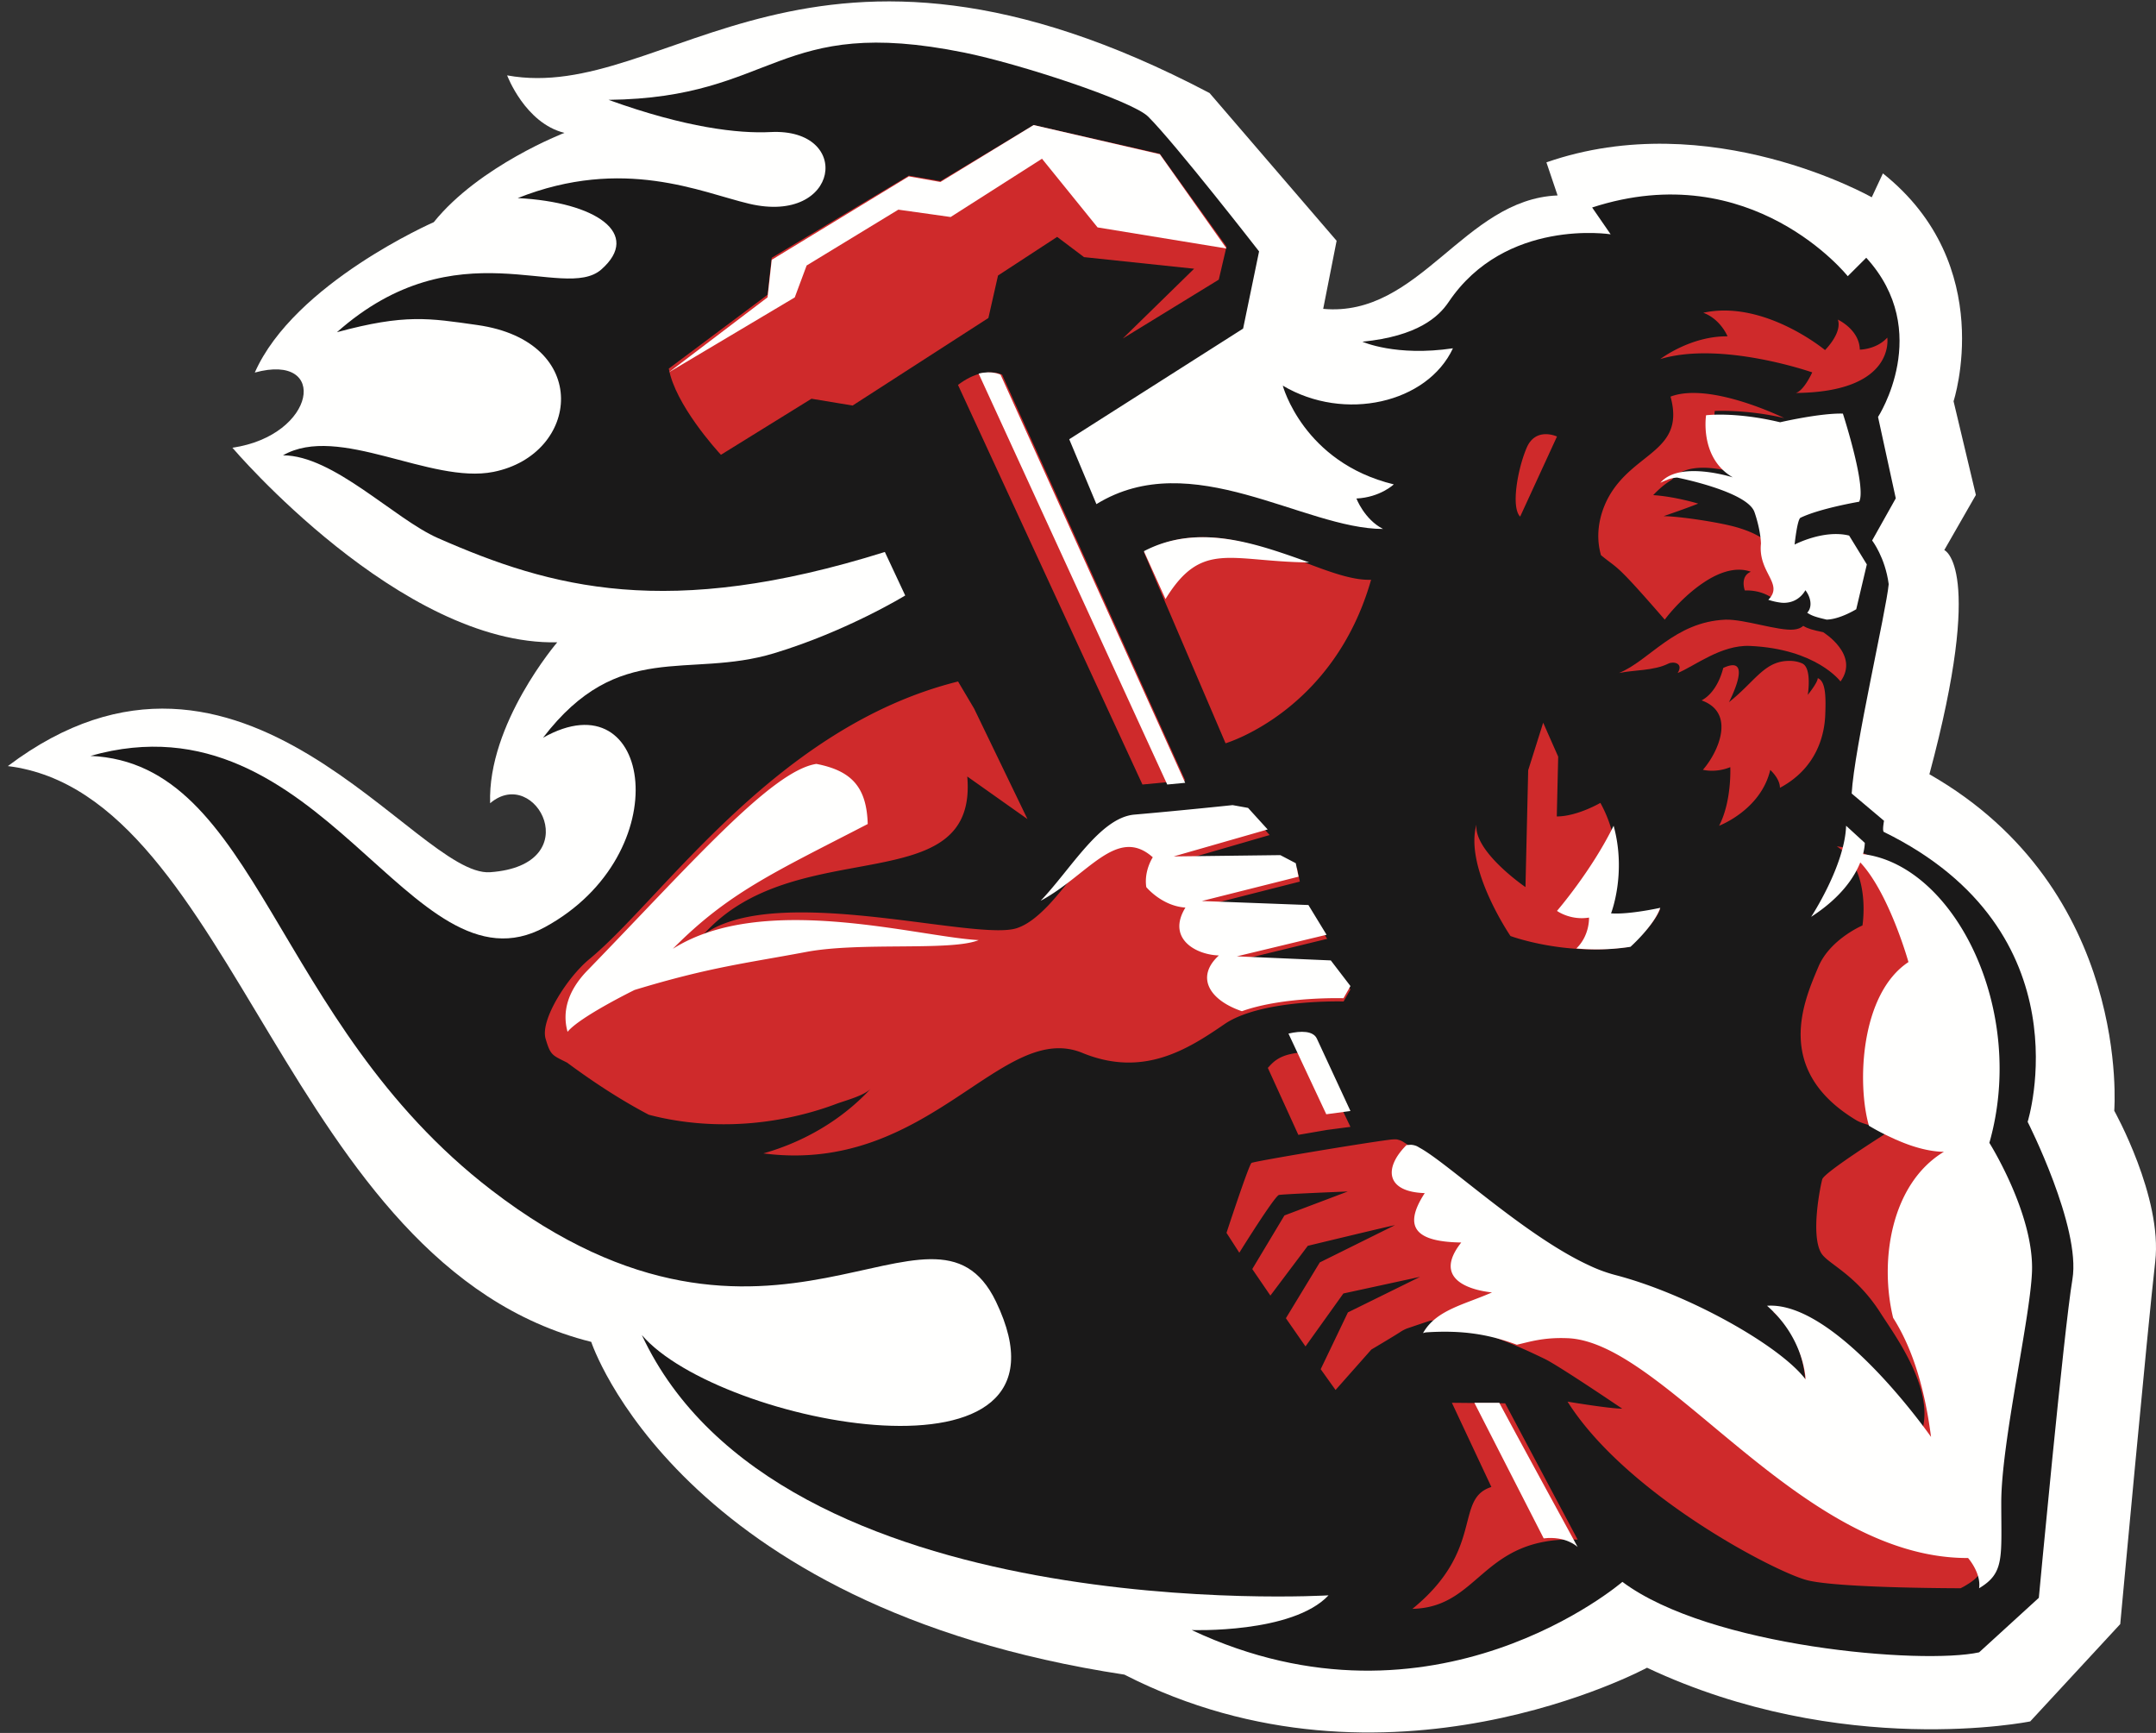
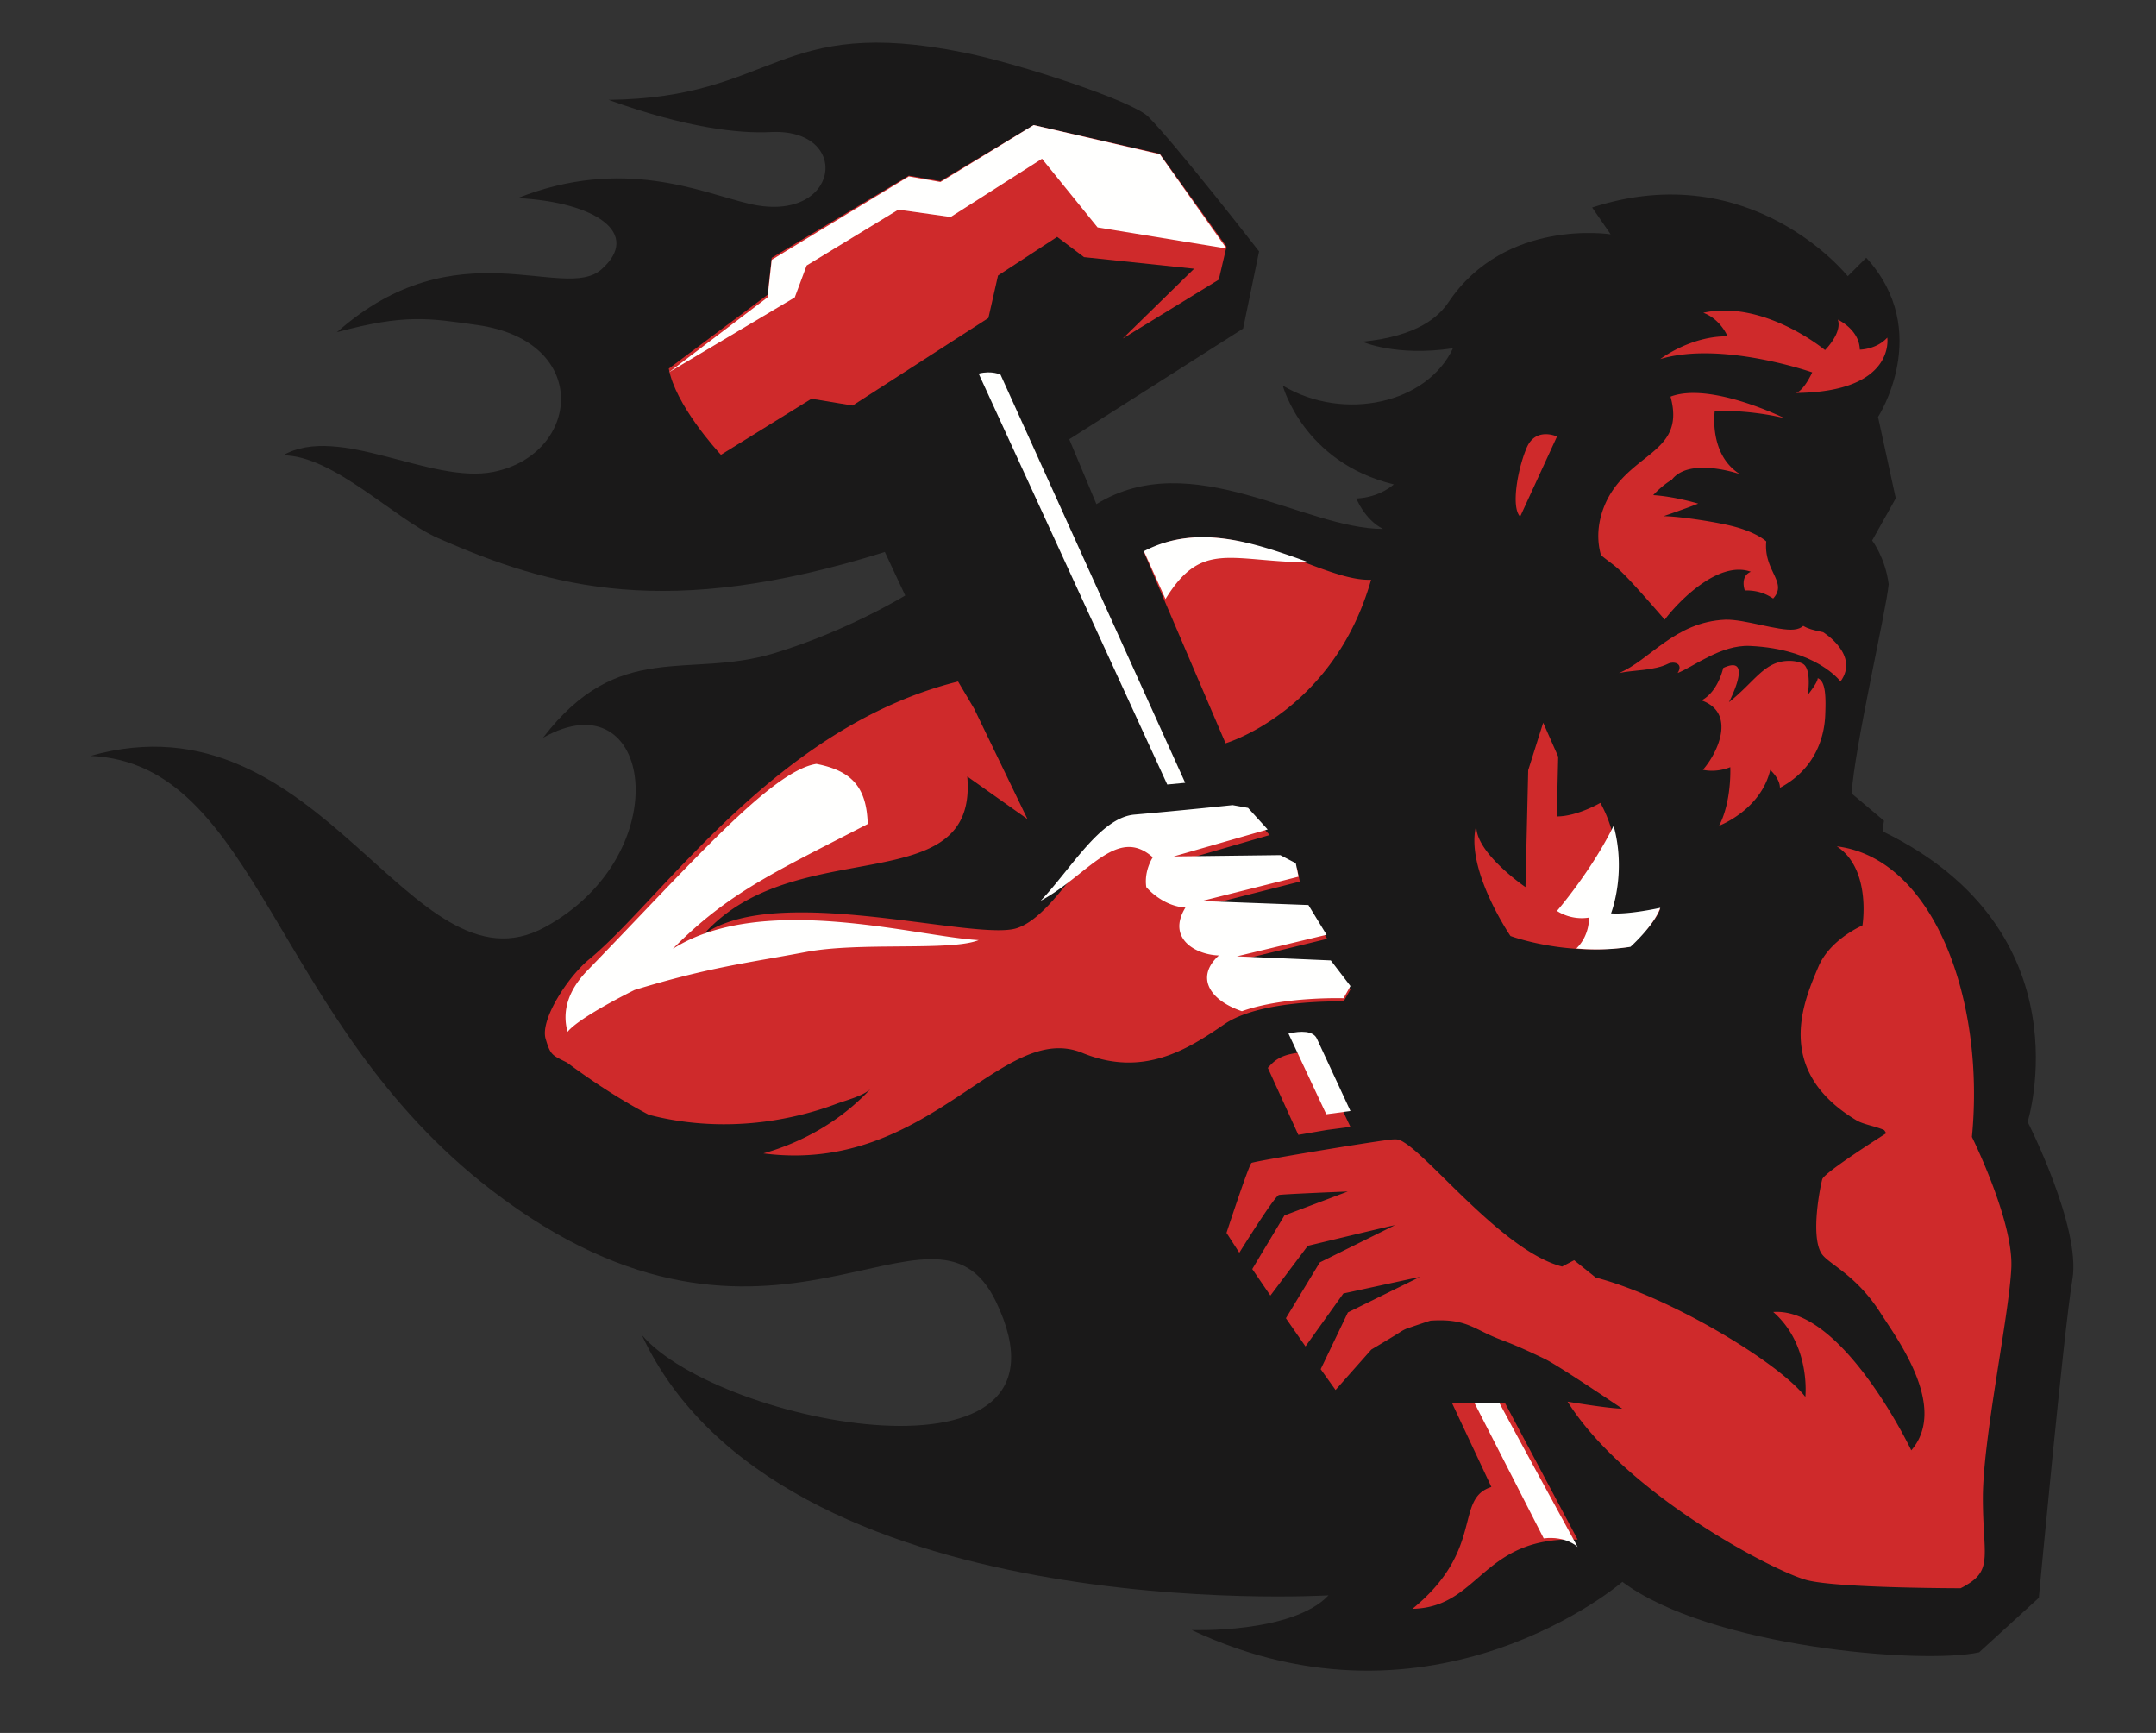
<svg xmlns="http://www.w3.org/2000/svg" width="168" height="135" viewBox="0 0 168 135">
  <rect x="0" y="0" width="168" height="135" fill="#333333" stroke="none" />
  <g fill="none" fill-rule="evenodd">
-     <path fill="#FFFFFE" d="M.61 59.681c18.268-13.78 31.794 8.682 37.582 8.267 7.665-.546 3.556-8.404 0-5.374-.21-6.199 5.23-12.537 5.23-12.537C31.218 50.311 18.11 34.88 18.11 34.88c6.554-.966 7.53-7.443 1.744-5.857C22.921 22.062 33.8 17.308 33.8 17.308c3.554-4.407 10.18-6.957 10.18-6.957-3.069-.758-4.463-4.479-4.463-4.479 12.48 2.274 23.567-15.02 54.735 1.377l9.9 11.508-1.046 5.304c7.53.689 10.949-8.543 18.264-8.836l-.87-2.577c12.749-4.438 25.351 2.721 25.351 2.721l.87-1.861c8.982 7.157 5.505 17.75 5.505 17.75l1.739 7.3-2.462 4.294s3.185 1.29-1.16 17.464c15.791 9.018 14.404 26.213 14.404 26.213s3.772 6.745 3.193 11.756c-.58 5.01-2.726 28.235-2.726 28.235l-7.015 7.582s-14.65 2.975-29.86-4.182c0 0-20.298 10.987-40.725.536-34.803-5.287-41.544-25.921-41.544-25.921C22.19 98.565 18.46 61.88.61 59.68" />
    <path fill="#1A1919" d="M68.949 43l1.587 3.39s-4.54 2.783-10.218 4.5c-6.727 2.034-12.094-1.132-18.005 6.583 8.53-4.827 10.61 9.062.14 14.759C31.986 77.93 25.086 53.765 7.048 58.887c13.085.578 14.144 20.681 31.237 33.818 22.033 16.93 34.385-1.567 39.325 8.698 7.32 15.218-21.58 9.63-27.596 2.6 10.662 22.884 53.508 20.278 53.508 20.278-2.811 2.993-10.663 2.704-10.663 2.704 18.903 8.883 33.562-3.754 33.562-3.754 6.808 5.087 23.367 6.463 27.797 5.49l4.652-4.247s1.94-20.761 2.618-24.818c.678-4.054-3.49-12.262-3.49-12.262s4.666-14.802-11.205-22.585c-.14-.07.014-.868.014-.868l-2.52-2.124c.192-3.477 2.696-14.25 2.885-16.309-.276-2.09-1.291-3.403-1.291-3.403l1.842-3.284-1.382-6.34s4.324-6.657-.918-12.402l-1.442 1.438s-7.469-9.4-19.918-5.353l1.442 2.089s-8.2-1.298-12.628 5.279c-.777 1.153-2.41 2.658-6.714 3.088 0 0 2.601 1.177 7.053.513-1.987 4.265-8.447 5.766-13.26 2.908 0 0 1.59 5.98 8.651 7.694 0 0-1.058 1.011-2.912 1.1 0 0 .618 1.626 2.074 2.373-6.18 0-14.92-6.505-22.334-1.934l-2.118-5.055 13.549-8.62 1.244-6.013S91.592 11.2 89.47 9.087c-1.243-1.24-10.06-4.128-14.343-4.992-14.67-2.968-14.6 3.538-27.71 3.683 6.03 2.18 10.15 2.637 12.619 2.51 6.447-.329 5.41 7.256-1.665 5.583-3.744-.884-9.79-3.706-18.029-.44 6.116.314 9.672 2.779 6.519 5.558-2.935 2.588-11.253-3.4-20.606 4.89 5.327-1.442 7.178-1.09 10.933-.56 8.972 1.268 8.014 10.093 1.262 11.442-4.905.98-12.055-3.778-16.399-1.29 3.925 0 8.674 4.95 12.063 6.442C42.954 45.806 52.02 48.311 68.95 43" />
    <path fill="#CF2A2B" d="M139.029 32.569s-5.765-2.849-8.857-1.671c1.17 4.286-2.842 4.282-4.811 7.796-.366.657-1.209 2.463-.608 4.557 1.405 1.158 1.027.48 4.968 5.021.492-.663 1.667-1.992 3.057-2.907.552-.37 1.134-.665 1.723-.835.652-.186 1.307-.214 1.93.011-.877.363-.472 1.455-.472 1.455 1.14-.026 1.812.37 2.209.631 1.168-1.274-.76-2.134-.537-4.449v-.01c-.002.003-.002.01-.002.01s-.756-.748-2.817-1.235c-1.228-.295-3.863-.712-5.178-.734 0 0 1.668-.566 2.694-.976 0 0-1.792-.55-3.505-.661 0 0 .638-.718 1.448-1.201a.01.01 0 0 0 .006-.004c.405-.524 1.025-.779 1.7-.878 1.638-.237 3.6.448 3.6.448-2.455-1.537-1.958-4.922-1.958-4.922s2.477-.136 5.41.554" />
-     <path fill="#FFFFFE" d="M145.467 43.97l-1.378-2.247c-1.982-.493-4.25.7-4.25.7s.203-1.964.461-2.089c1.515-.732 4.568-1.249 4.568-1.249.129-.235.14-.69.086-1.25l-.005-.057c-.216-2.065-1.348-5.558-1.348-5.558h-.002c-1.785-.047-4.888.675-4.888.675-3.499-.837-5.77-.546-5.77-.546s-.531 3.33 2.086 4.84c0 0-2.09-.673-3.838-.44-.718.097-1.378.35-1.811.865a4.143 4.143 0 0 1 .517-.225c.041-.016.081-.04.124-.054.222-.073.446-.12.668-.13 0 0 5.445 1.069 6.022 2.68.134.371.474 1.48.508 2.453v.009c-.236 2.278 1.817 3.124.574 4.377a4.962 4.962 0 0 0 .921.216c.269.041.496.021.704-.021.892-.18 1.262-.939 1.262-.939l.002.004v-.002c.433.556.56 1.315.14 1.75.37.251.725.352 1.525.54 0 0 .001-.002.004-.002l-.004-.001c1.035-.026 2.297-.808 2.297-.808l.825-3.49" />
    <path fill="#CF2A2B" d="M134.28 52.033c-.286 1.13-.876 2.1-1.689 2.529 2.702.972 1.287 4.056.105 5.405 0 0 .963.269 2.132-.204 0 0 .125 2.655-.872 4.564 0 0 3.248-1.221 3.985-4.346 0 0 .756.663.755 1.391 3.048-1.627 3.48-4.406 3.53-5.663.049-1.257.072-2.647-.587-2.88 0 0 .075.229-.773 1.304 0 0 .344-2.1-.434-2.45-.302-.136-.704-.234-1.278-.189-1.74.137-2.484 1.668-4.43 3.206 0 0 1.994-3.798-.443-2.667m5.647-21.42c.641-.168 1.285-1.604 1.285-1.604s-7.062-2.472-11.841-1.036c0 0 2.352-1.805 5.241-1.772 0 0-.533-1.335-1.89-1.837 4.744-1.034 9.487 2.907 9.487 2.907s1.356-1.335.999-2.372c0 0 1.676.769 1.712 2.338 0 0 1.284 0 2.14-.935 0 0 .678 4.243-7.133 4.31m-34.699 46.47l-.533.935s-4.566-.14-7.72.996c-.58.21-1.107.458-1.556.766-2.878 1.972-6.295 4.153-10.986 2.283-6.357-2.74-11.98 9.48-24.95 7.79 3.203-.908 6.156-2.643 8.383-5.06-.526.565-1.943.922-2.67 1.191-.947.357-1.91.653-2.891.888-3.48.849-7.16.955-10.675.223-.359-.074-.719-.161-1.078-.255-1.985-1.043-4.103-2.382-6.364-4.059-1.155-.585-1.287-.544-1.673-1.857-.445-1.473 1.734-4.85 3.43-6.222 5.652-4.671 14.526-18.087 28.708-21.612l1.252 2.112 4.156 8.606-4.691-3.318c.853 9.85-13.432 4.253-20.577 12.34a6.76 6.76 0 0 1 1.694-.901c5.465-2.072 15.64.269 20.546.517.947.049 1.694.021 2.179-.133.85-.27 1.659-.936 2.47-1.777 2.309-2.443 4.51-6.392 7.123-6.627 3.522-.304 7.464-.727 7.464-.727l1.175.216 1.489 1.655-7.14 2.071 8.102-.1 1.175.618.214 1.038-7.36 1.87 8.107.308 1.384 2.281-6.82 1.662 7.138.31 1.495 1.972m1.61-31.918c-2.921 10.263-11.34 12.74-11.34 12.74l-4.683-10.94-1.682-3.957c4.341-2.42 9.011-.513 12.852.929 1.864.703 3.522 1.286 4.853 1.228m22.533 25.64c-.526 1.377-2.44 2.96-2.44 2.96a19.546 19.546 0 0 1-4.433.125c-2.83-.235-4.8-.972-4.8-.972s-3.608-5.292-2.651-8.68c-.212 2.12 3.82 4.87 3.82 4.87l.212-9.104 1.168-3.704 1.169 2.647-.109 4.657c1.593 0 3.396-1.057 3.396-1.057.38.686.653 1.365.847 2.028 1.078 3.623-.21 6.65-.21 6.65 1.489.104 4.03-.42 4.03-.42m-8.047-36.798s-1.656-.778-2.363.878c-.707 1.656-1.234 4.639-.507 5.361l2.87-6.24m-16.095 53.78l-1.82.238-2.24.385-2.378-5.218c.286-.291.662-.83 1.767-1.075.95-.213 1.862-.207 2.14.37.594 1.24 2.531 5.3 2.531 5.3m4.829 37.548c5.289-.115 5.381-5.674 12.876-5.393l-5.65-10.62-4.15-.04 3.078 6.559c-2.931.929-.469 4.86-6.154 9.494" />
    <path fill="#CF2A2B" d="M140.513 48.757c-.164.152-.395.252-.728.286-1.198.126-3.861-.813-5.332-.77-3.985.17-5.91 3.188-8.3 4.156 1.158-.246 2.717-.166 3.854-.735.38-.187 1.207-.044.72.735 1.305-.527 3.383-2.208 5.626-2.11 5.193.23 7.063 2.77 7.063 2.77 1.507-2.077-1.324-3.822-1.357-3.842h-.004c-.808-.17-1.167-.263-1.542-.49" />
    <path fill="#FFFFFE" d="M76.258 73.237c-2.151.878-9.189.125-13.428.92-4.736.89-7.533 1.184-13.381 2.962 0 0-4.279 2.095-5.223 3.262-.434-1.549.004-3.19 1.542-4.773 8.049-8.283 14.358-15.57 17.846-16.098 2.753.533 3.917 1.814 4.001 4.683-7.338 3.795-10.842 5.336-15.188 9.723 7.014-4.446 19.016-.944 23.83-.679m28.972 3.58l-.542.947s-4.682-.148-7.915 1.012c-2.585-.88-3.612-2.692-1.794-4.344-1.842-.056-4.072-1.345-2.608-3.729-1.842-.124-3.05-1.596-3.05-1.596-.19-1.283.507-2.321.507-2.321-2.798-2.491-5.07 1.424-8.74 3.389 2.37-2.476 4.627-6.476 7.305-6.715 3.611-.313 7.654-.739 7.654-.739l1.205.216 1.527 1.68-7.325 2.101 8.312-.102 1.203.63.217 1.05-7.54 1.896 8.309.312 1.414 2.317-6.99 1.68 7.321.318 1.53 1.997m-3.219-33.001c-6.17-.066-8.368-1.753-11.193 2.852l-1.683-3.727c4.349-2.28 9.028-.483 12.876.875m27.362 26.905c-.5 1.414-2.321 3.038-2.321 3.038a17.251 17.251 0 0 1-4.218.13c1.058-1.026.986-2.406.986-2.406-1.465.235-2.495-.521-2.495-.521s2.697-3.12 4.412-6.634c1.026 3.718-.2 6.826-.2 6.826 1.417.106 3.836-.433 3.836-.433" />
-     <path fill="#CF2A2B" d="M92.353 60.797l-1.386.133-1.945.186-14.374-31.13c.653-.496 1.246-.761 1.744-.883 1.051-.258 1.693.086 1.693.086l14.268 31.608" />
    <path fill="#FFFFFE" d="M77.965 29.191l14.388 31.792-1.399.133-14.696-32.012c1.059-.261 1.707.087 1.707.087m27.264 57.358l-1.882.254-2.947-6.285c.983-.227 1.925-.22 2.213.392.614 1.32 2.616 5.639 2.616 5.639m17.705 33.968s-.888-.885-2.646-.674l-5.402-10.564h1.94c.634 1.204 6.108 11.238 6.108 11.238" />
    <path fill="#CF2A2B" d="M52.115 28.714c.496 2.8 3.736 6.366 4.062 6.715l7.055-4.367 3.206.53 10.58-6.82.75-3.309 4.608-3.01 2.094 1.578 8.578.904-5.561 5.437 7.483-4.587.602-2.572-5.194-7.233-9.836-2.238-7.263 4.368-2.463-.426-10.684 6.4-.321 2.876-7.696 5.754" />
    <path fill="#FFFFFE" d="M95.572 19.359l-10.047-1.644-4.331-5.35-7.119 4.541-1.342-.19L70 16.333l-7.145 4.349-.926 2.487-9.814 5.838 7.695-5.843.324-2.923 10.683-6.498 2.463.434 7.262-4.435 9.835 2.273 5.195 7.344" />
    <path fill="#CF2A2B" d="M154.509 116.695c0 4.336.782 5.554-1.228 6.748a4.634 4.634 0 0 1-.51.285s-9.46 0-11.936-.622c-2.487-.623-14.119-6.675-18.688-13.915 0 0 3.258.547 4.258.547 0 0-4.954-3.358-6.047-3.881-1.219-.588-2.301-1.078-3.342-1.464-2.186-.809-2.662-1.7-5.534-1.513-.076.007-1.723.57-1.815.603h-.01a2.721 2.721 0 0 0-.513.263c-.485.321-2.286 1.387-2.286 1.387l-2.789 3.15-1.157-1.62 2.121-4.425 5.624-2.77-5.978 1.297-2.952 4.125-1.527-2.197 2.64-4.347 5.852-2.9c-.277.033-6.785 1.606-6.785 1.606l-2.915 3.876-1.412-2.066 2.506-4.176 4.936-1.867s-5.022.202-5.36.27c-.335.066-3.092 4.501-3.092 4.501l-.998-1.548s1.74-5.312 1.949-5.447c.185-.126 8.718-1.557 10.835-1.817.143-.018.343-.025.453-.018h.042c.017.003.048.018.069.021.073.018.157.042.25.08.069.034.135.067.21.118 2.183 1.296 7.84 8.535 12.343 9.687l.937-.493 1.681 1.35c5.745 1.482 14.321 6.647 16.335 9.299 0 0 .445-4.051-2.503-6.617 5.433-.388 10.758 10.781 10.758 10.781 2.902-3.365-1.141-8.737-2.393-10.697-1.94-3.048-4.1-3.814-4.62-4.664-.848-1.406-.077-5.21.076-5.758.159-.547 5.008-3.6 5.008-3.6-.083-.024-.134-.205-.202-.24-.722-.317-1.59-.42-2.161-.764-6.534-3.932-4.022-9.386-2.947-11.947.898-2.144 3.434-3.222 3.434-3.222s.556-3.367-1.143-5.404a3.987 3.987 0 0 0-.855-.758c7.513.93 11.573 11.88 10.528 22.638 0 0 3.223 6.5 3.073 10.154-.152 3.654-2.22 13.317-2.22 17.97" />
-     <path fill="#FFFFFE" d="M158.336 99.098c.183-4.5-3.32-10.067-3.32-10.067 2.947-10.343-2.714-21.623-9.844-22.494.142-.542.136-.876.136-.876l-1.455-1.334c-.106 3.117-2.724 7.096-2.724 7.096 2.352-1.517 3.377-3.113 3.828-4.24l.024.026c2.245 2.423 3.73 7.738 3.73 7.738-3.763 2.49-4.012 9.514-3.08 12.75.568.343 1.21.68 1.928 1 .067.032.141.074.224.1 1.744.778 3.029.93 3.688.93-4.12 2.49-5.038 8.484-3.955 12.934 1.244 1.954 2.38 4.837 2.955 9.28 0 0-7.383-10.604-12.78-10.219 2.927 2.557 3.003 5.735 3.003 5.735-2.003-2.641-9.16-6.665-14.865-8.14a11.538 11.538 0 0 1-2.029-.754c-4.963-2.29-11.028-7.998-13.188-9.154-.076-.05-.142-.084-.21-.12a1.374 1.374 0 0 0-.359-.098c-.098-.018-.257 0-.448.016-1.794 1.793-1.602 3.645 1.425 3.739-1.844 2.826-.467 3.798 2.844 3.848-2.344 2.966.919 3.738 2.396 3.888-2.136.948-4.363 1.359-5.374 3.17h.01c.091-.033.166-.05.242-.059 2.852-.184 4.888.159 7.056.965.92-.202 2.02-.578 3.862-.512 7.626.159 18.153 17.177 31.3 17.127 0 0 1.027 1.156.86 2.355 1.994-1.19 1.727-2.364 1.727-6.68 0-4.637 2.246-14.31 2.393-17.95" />
  </g>
</svg>